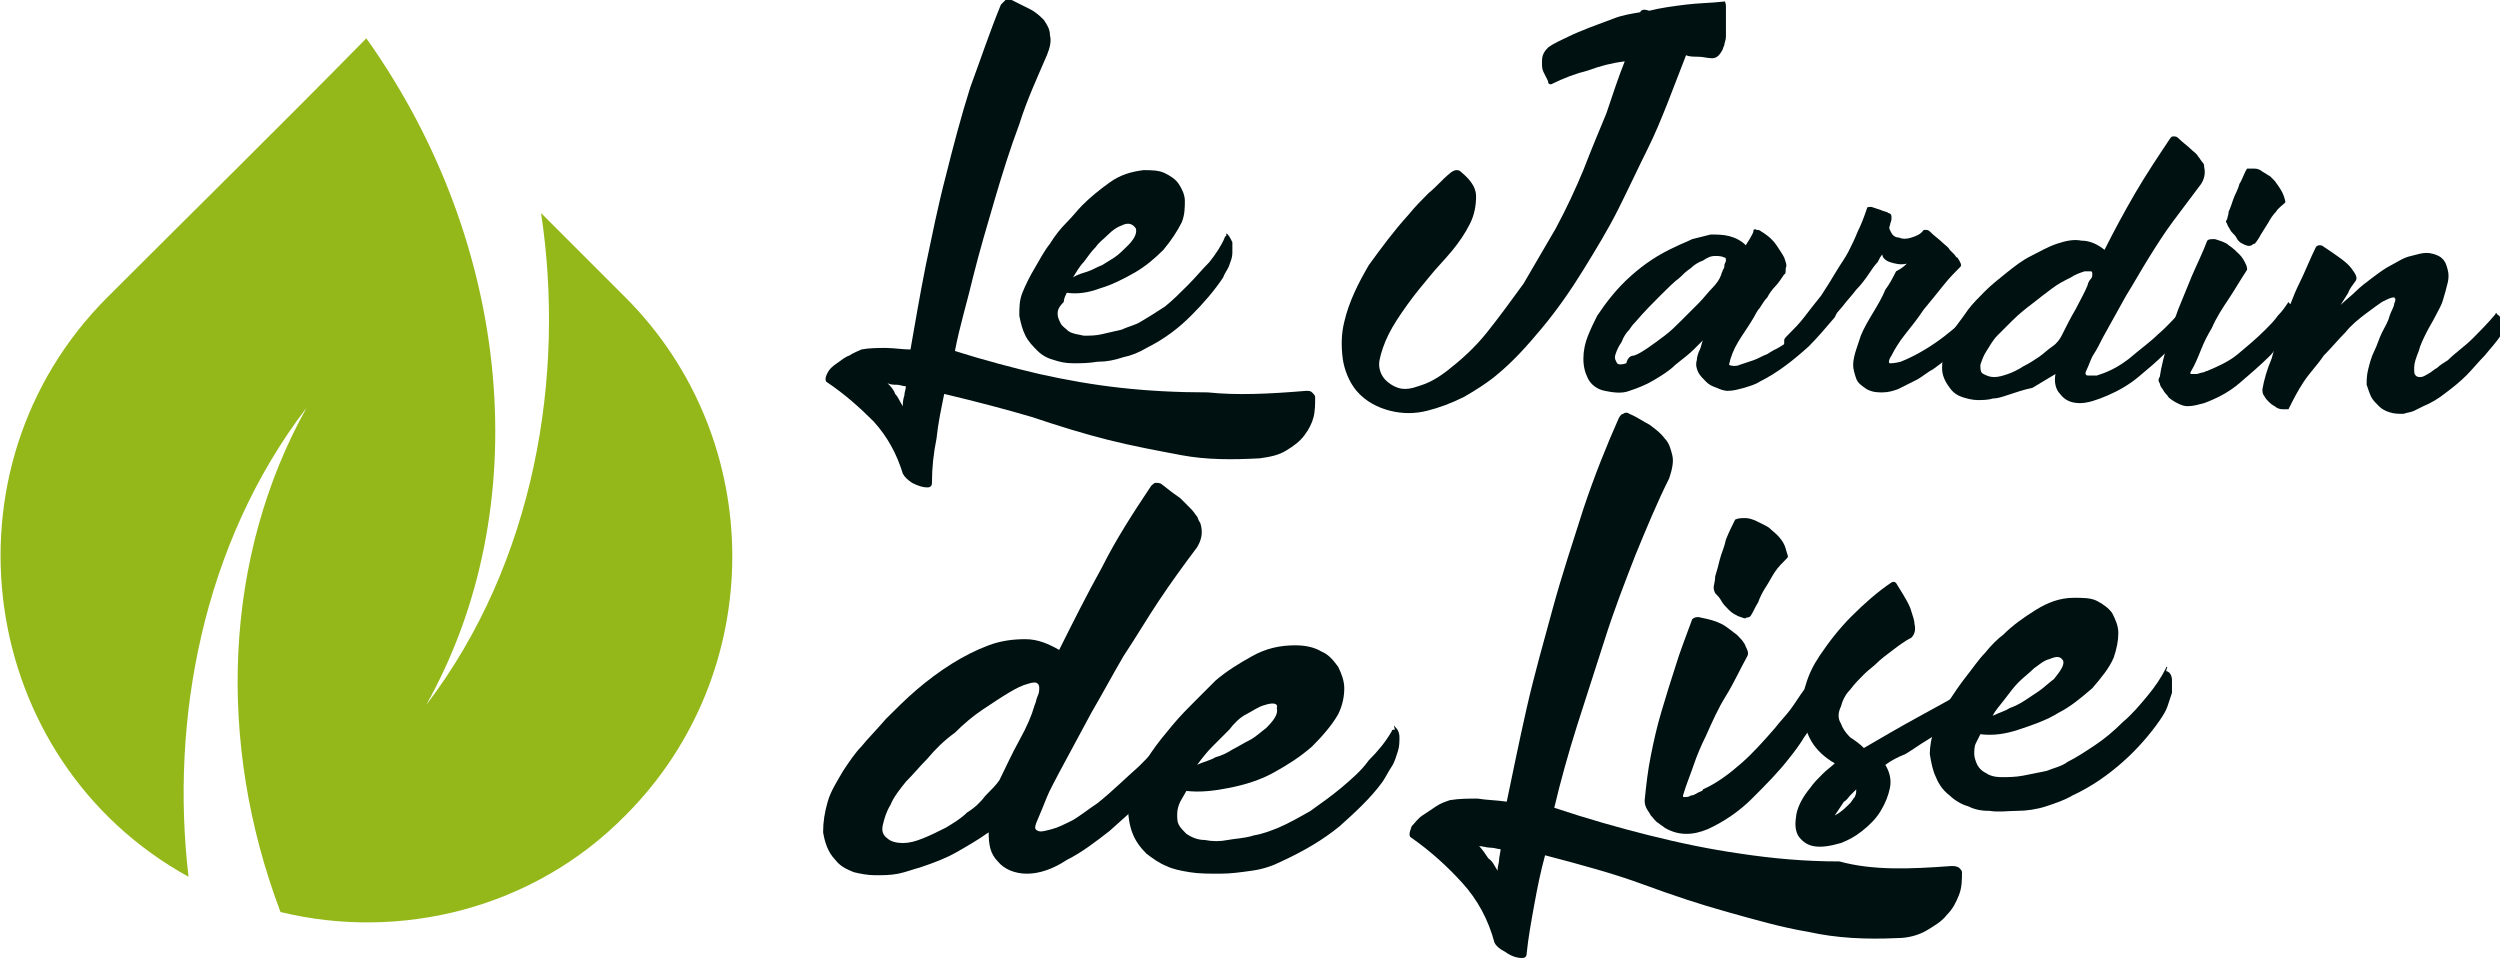
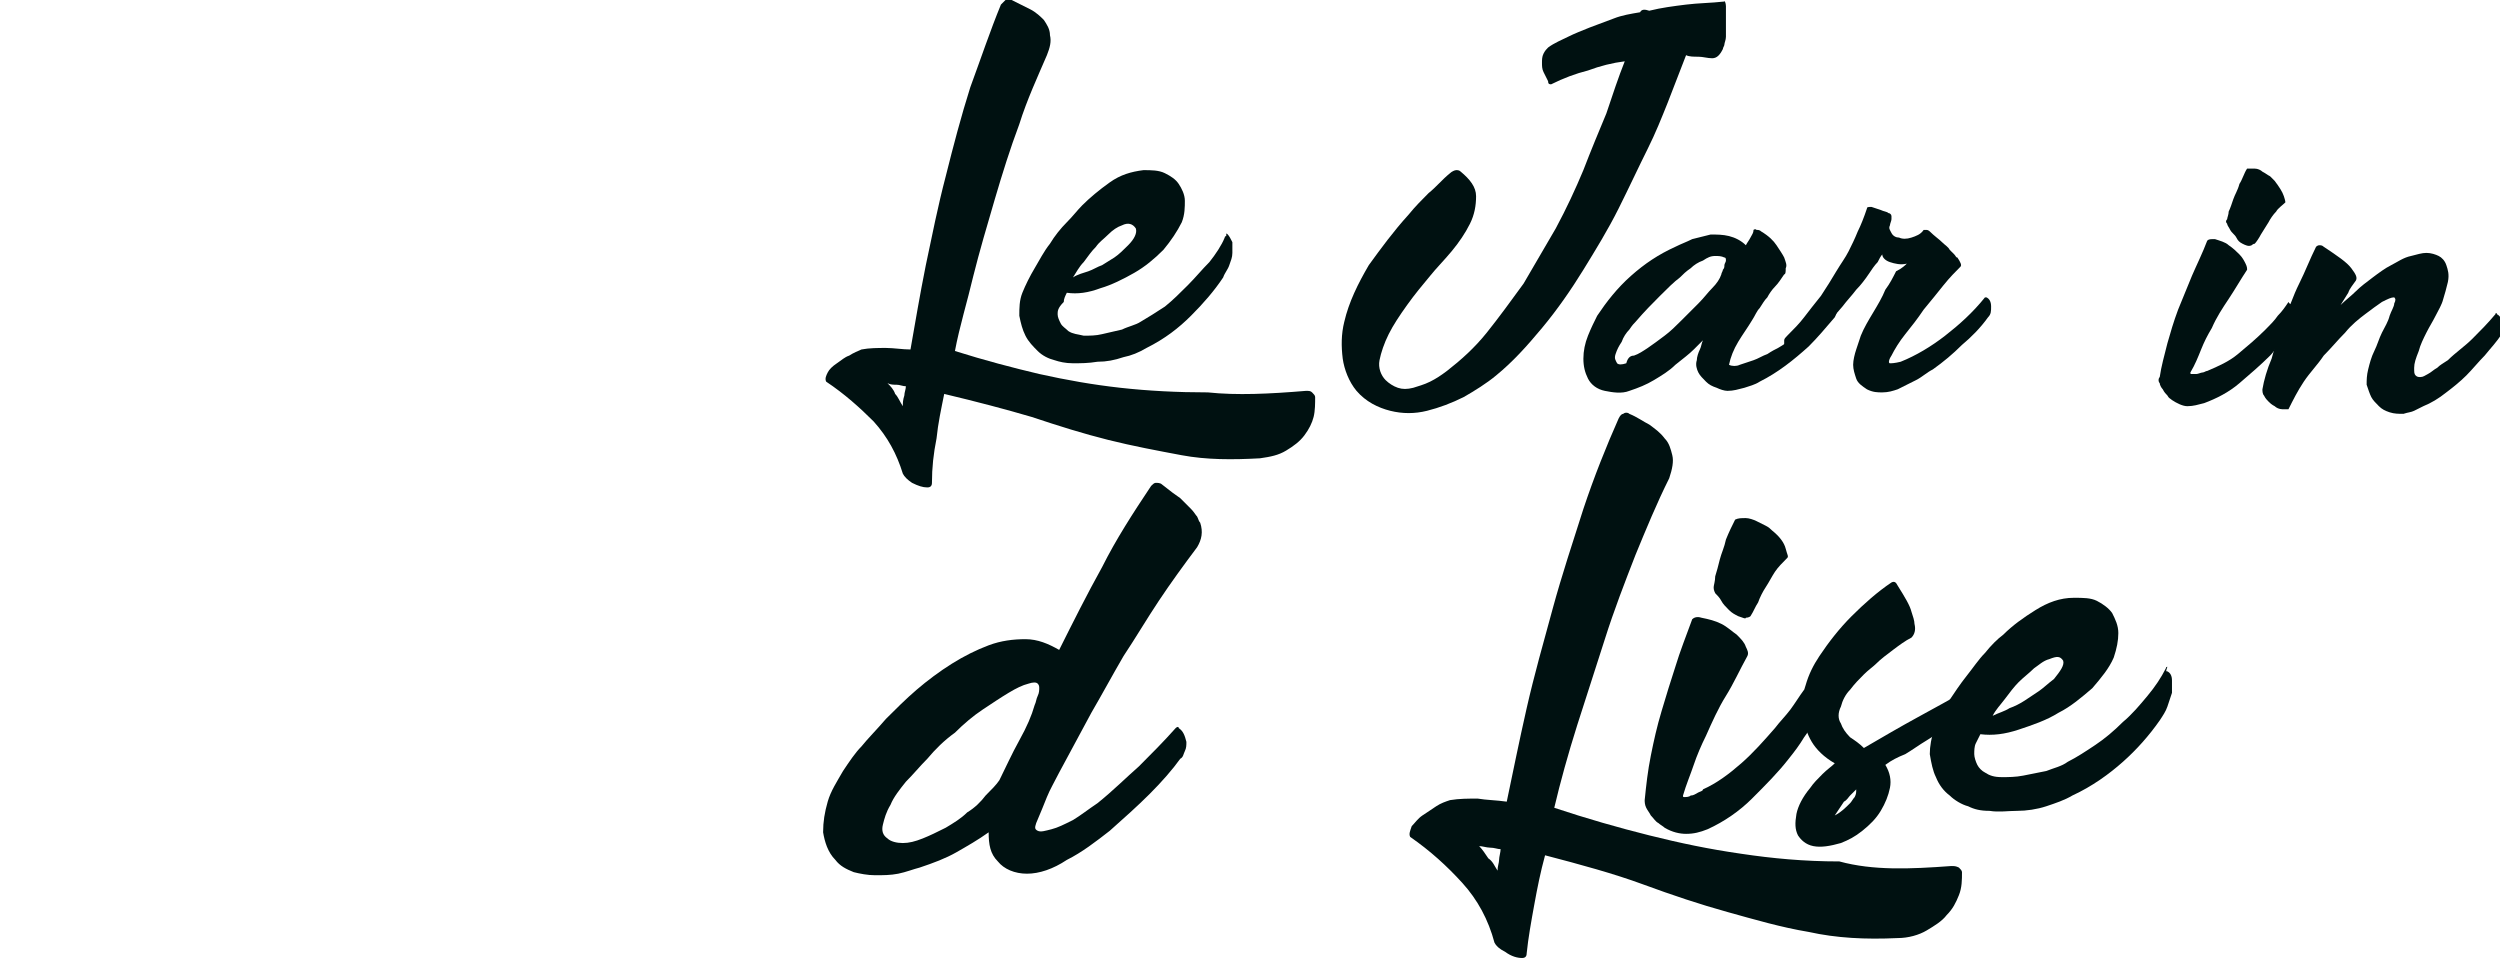
<svg xmlns="http://www.w3.org/2000/svg" version="1.1" id="Layer_1" x="0px" y="0px" width="163.1px" height="62.8px" viewBox="0 0 163.1 62.8" style="enable-background:new 0 0 163.1 62.8;" xml:space="preserve">
  <style type="text/css">
	.st0{fill:#001111;}
	.st1{fill-rule:evenodd;clip-rule:evenodd;fill:#94B81A;}
</style>
  <g>
    <path class="st0" d="M85.2,25.5c0.2,0,0.3,0,0.4,0.1c0.1,0.1,0.2,0.2,0.2,0.3c0,0.4,0,0.9-0.1,1.3c-0.1,0.4-0.3,0.8-0.6,1.2   c-0.3,0.4-0.7,0.7-1.2,1c-0.5,0.3-1,0.4-1.7,0.5c-1.8,0.1-3.5,0.1-5.1-0.2c-1.6-0.3-3.2-0.6-4.8-1c-1.6-0.4-3.2-0.9-5-1.5   c-1.7-0.5-3.6-1-5.7-1.5c-0.2,1-0.4,1.9-0.5,2.9c-0.2,1-0.3,1.9-0.3,2.9c0,0.2-0.1,0.3-0.3,0.3c-0.3,0-0.6-0.1-1-0.3   c-0.3-0.2-0.5-0.4-0.6-0.6c-0.4-1.3-1-2.4-1.9-3.4c-0.9-0.9-1.9-1.8-3.1-2.6c-0.1-0.2,0-0.4,0.1-0.6c0.1-0.2,0.3-0.4,0.6-0.6   c0.3-0.2,0.5-0.4,0.8-0.5c0.3-0.2,0.6-0.3,0.8-0.4c0.5-0.1,1.1-0.1,1.6-0.1s1.1,0.1,1.6,0.1c0.3-1.7,0.6-3.5,1-5.5   c0.4-1.9,0.8-3.9,1.3-5.8c0.5-2,1-3.9,1.6-5.8C64,3.8,64.6,2,65.3,0.3c0.1-0.1,0.2-0.2,0.3-0.3C65.7,0,65.8,0,66,0   c0.4,0.2,0.8,0.4,1.2,0.6c0.4,0.2,0.7,0.5,0.9,0.7c0.2,0.3,0.4,0.6,0.4,1c0.1,0.4,0,0.8-0.2,1.3c-0.6,1.4-1.3,2.9-1.8,4.5   c-0.6,1.6-1.1,3.2-1.6,4.9c-0.5,1.7-1,3.4-1.4,5c-0.4,1.7-0.9,3.3-1.2,4.9c1.9,0.6,3.8,1.1,5.5,1.5c1.8,0.4,3.5,0.7,5.3,0.9   c1.8,0.2,3.7,0.3,5.7,0.3C80.7,25.8,82.8,25.7,85.2,25.5z M58.9,26.5c0-0.2,0-0.4,0.1-0.7c0-0.2,0.1-0.4,0.1-0.6   c-0.2,0-0.4-0.1-0.6-0.1c-0.2,0-0.4,0-0.6-0.1c0.2,0.2,0.4,0.4,0.5,0.7C58.6,25.9,58.7,26.2,58.9,26.5z" />
    <path class="st0" d="M80.1,15.3c0.1,0.1,0.2,0.3,0.3,0.5c0,0.2,0,0.5,0,0.7c0,0.3-0.1,0.5-0.2,0.8c-0.1,0.3-0.3,0.5-0.4,0.8   c-0.6,0.9-1.3,1.7-2.1,2.5c-0.8,0.8-1.7,1.5-2.9,2.1c-0.5,0.3-1,0.5-1.5,0.6c-0.6,0.2-1.1,0.3-1.7,0.3c-0.6,0.1-1.1,0.1-1.6,0.1   c-0.5,0-0.9-0.1-1.2-0.2c-0.4-0.1-0.8-0.3-1.1-0.6c-0.3-0.3-0.6-0.6-0.8-1c-0.2-0.4-0.3-0.8-0.4-1.3c0-0.5,0-1,0.2-1.5   c0.2-0.5,0.5-1.1,0.8-1.6c0.3-0.5,0.6-1.1,1-1.6c0.3-0.5,0.7-1,1.1-1.4c0.4-0.4,0.7-0.8,1-1.1c0.5-0.5,1.1-1,1.8-1.5   c0.7-0.5,1.4-0.7,2.2-0.8c0.5,0,1,0,1.4,0.2c0.4,0.2,0.7,0.4,0.9,0.7c0.2,0.3,0.4,0.7,0.4,1.1s0,0.9-0.2,1.4   c-0.3,0.6-0.7,1.2-1.2,1.8c-0.6,0.6-1.2,1.1-1.9,1.5c-0.7,0.4-1.5,0.8-2.2,1c-0.8,0.3-1.5,0.4-2.2,0.3c-0.1,0.2-0.2,0.4-0.2,0.6   C69,20.1,69,20.3,69,20.5c0,0.2,0.1,0.4,0.2,0.6c0.1,0.2,0.3,0.3,0.5,0.5c0.3,0.2,0.6,0.2,1,0.3c0.4,0,0.8,0,1.2-0.1   c0.4-0.1,0.9-0.2,1.3-0.3c0.4-0.2,0.9-0.3,1.2-0.5c0.5-0.3,1-0.6,1.6-1c0.5-0.4,1-0.9,1.5-1.4c0.5-0.5,0.9-1,1.4-1.5   c0.4-0.5,0.8-1.1,1-1.6c0-0.1,0.1-0.1,0.1-0.1C80,15.2,80,15.2,80.1,15.3z M73.2,14.7c-0.3,0.1-0.6,0.3-0.9,0.6   c-0.3,0.3-0.6,0.5-0.8,0.8c-0.3,0.3-0.5,0.6-0.8,1c-0.3,0.3-0.5,0.7-0.7,1c0.3-0.2,0.7-0.3,1-0.4c0.3-0.1,0.6-0.3,0.9-0.4   c0.3-0.2,0.5-0.3,0.8-0.5c0.3-0.2,0.6-0.5,0.9-0.8c0.4-0.4,0.6-0.8,0.5-1.1C73.9,14.6,73.6,14.5,73.2,14.7z" />
    <path class="st0" d="M112.6,0.4c0,0.5,0,0.9,0,1.2c0,0.3,0,0.6,0,0.8c0,0.2-0.1,0.4-0.1,0.5c0,0.1-0.1,0.2-0.1,0.3   c-0.2,0.4-0.4,0.6-0.7,0.6c-0.3,0-0.6-0.1-0.9-0.1c-0.3,0-0.6,0-0.8-0.1c-0.4,1-0.8,2.1-1.2,3.1c-0.4,1-0.8,2-1.3,3   c-0.6,1.2-1.2,2.5-1.9,3.9c-0.7,1.4-1.5,2.7-2.3,4c-0.8,1.3-1.7,2.6-2.7,3.8c-1,1.2-1.9,2.2-3,3.1c-0.6,0.5-1.4,1-2.1,1.4   c-0.8,0.4-1.6,0.7-2.4,0.9c-0.8,0.2-1.6,0.2-2.4,0c-0.8-0.2-1.6-0.6-2.2-1.3c-0.5-0.6-0.8-1.4-0.9-2.1c-0.1-0.8-0.1-1.6,0.1-2.4   c0.3-1.3,0.9-2.5,1.6-3.7c0.8-1.1,1.6-2.2,2.6-3.3c0.4-0.5,0.9-1,1.3-1.4c0.5-0.4,0.9-0.9,1.4-1.3c0.1-0.1,0.3-0.2,0.4-0.2   c0.1,0,0.2,0,0.3,0.1c0.6,0.5,1,1,1,1.6c0,0.6-0.1,1.2-0.4,1.8c-0.3,0.6-0.7,1.2-1.2,1.8c-0.5,0.6-1,1.1-1.4,1.6   c-0.5,0.6-1,1.2-1.5,1.9c-0.5,0.7-0.9,1.3-1.2,1.9c-0.3,0.6-0.5,1.2-0.6,1.7c-0.1,0.5,0.1,1,0.4,1.3c0.2,0.2,0.5,0.4,0.8,0.5   c0.3,0.1,0.6,0.1,1,0c0.3-0.1,0.7-0.2,1.1-0.4c0.4-0.2,0.7-0.4,1.1-0.7c0.9-0.7,1.8-1.5,2.6-2.5c0.8-1,1.6-2.1,2.4-3.2   c0.7-1.2,1.4-2.4,2.1-3.6c0.7-1.3,1.3-2.6,1.8-3.8c0.5-1.3,1-2.5,1.5-3.7c0.4-1.2,0.8-2.4,1.2-3.4c-0.8,0.1-1.6,0.3-2.4,0.6   c-0.8,0.2-1.6,0.5-2.4,0.9c-0.1,0-0.2,0-0.2-0.2c-0.1-0.2-0.2-0.4-0.3-0.6c-0.1-0.2-0.1-0.4-0.1-0.6c0-0.2,0-0.4,0.1-0.6   c0.1-0.2,0.2-0.3,0.3-0.4c0.4-0.3,0.9-0.5,1.3-0.7c0.4-0.2,0.9-0.4,1.4-0.6c0.5-0.2,1.1-0.4,1.6-0.6c0.5-0.2,1.1-0.3,1.7-0.4   c0.1-0.2,0.3-0.2,0.6-0.1c0.8-0.2,1.6-0.3,2.4-0.4c0.8-0.1,1.6-0.1,2.5-0.2C112.5,0,112.6,0.2,112.6,0.4z" />
    <path class="st0" d="M119.7,19.4c0.2,0.1,0.3,0.3,0.2,0.6c0,0.3-0.1,0.5-0.2,0.7c-0.6,0.7-1.1,1.3-1.7,1.9c-1,0.9-2,1.7-3.2,2.3   c-0.3,0.2-0.7,0.3-1,0.4c-0.4,0.1-0.7,0.2-1.1,0.2c-0.2,0-0.5-0.1-0.7-0.2c-0.3-0.1-0.5-0.2-0.7-0.4c-0.2-0.2-0.4-0.4-0.5-0.6   c-0.1-0.2-0.2-0.5-0.1-0.8c0-0.2,0.1-0.5,0.2-0.7c0.1-0.2,0.1-0.4,0.2-0.6c-0.1,0.1-0.2,0.2-0.3,0.3c-0.1,0.1-0.2,0.2-0.3,0.3   c-0.3,0.3-0.7,0.6-1.2,1c-0.4,0.4-0.9,0.7-1.4,1c-0.5,0.3-1,0.5-1.6,0.7c-0.5,0.2-1.1,0.1-1.6,0c-0.5-0.1-0.9-0.4-1.1-0.8   c-0.2-0.4-0.3-0.8-0.3-1.3c0-0.5,0.1-1,0.3-1.5s0.4-0.9,0.6-1.3c0.6-0.9,1.3-1.8,2.2-2.6c0.9-0.8,1.8-1.4,2.9-1.9   c0.4-0.2,0.7-0.3,1.1-0.5c0.4-0.1,0.8-0.2,1.2-0.3c0.4,0,0.8,0,1.2,0.1c0.4,0.1,0.8,0.3,1.1,0.6c0.1-0.2,0.2-0.3,0.3-0.5   c0.1-0.2,0.2-0.3,0.2-0.5c0,0,0.1-0.1,0.2,0c0.1,0,0.2,0,0.3,0.1c0.5,0.3,0.8,0.6,1,0.9c0.2,0.3,0.4,0.6,0.5,0.8   c0.1,0.3,0.2,0.5,0.1,0.7c0,0.2,0,0.4-0.1,0.4c-0.2,0.3-0.4,0.6-0.6,0.8c-0.2,0.2-0.4,0.5-0.5,0.7c-0.2,0.2-0.3,0.4-0.5,0.7   c-0.2,0.2-0.3,0.5-0.5,0.8c-0.3,0.5-0.6,0.9-0.9,1.4c-0.3,0.5-0.5,1-0.6,1.5c0.2,0.1,0.5,0.1,0.7,0c0.3-0.1,0.6-0.2,0.9-0.3   c0.3-0.1,0.6-0.3,0.9-0.4c0.3-0.2,0.5-0.3,0.7-0.4c0.7-0.4,1.3-0.9,1.9-1.4c0.6-0.5,1.2-1.1,1.7-1.7   C119.5,19.3,119.6,19.3,119.7,19.4z M106.6,23.2c0.3-0.1,0.6-0.3,0.9-0.5c0.3-0.2,0.7-0.5,1.1-0.8c0.4-0.3,0.7-0.6,1.1-1   c0.4-0.4,0.7-0.7,1.1-1.1s0.6-0.7,0.9-1c0.3-0.3,0.5-0.6,0.6-0.9c0-0.1,0.1-0.2,0.1-0.3c0.1-0.1,0.1-0.2,0.1-0.3   c0-0.1,0.1-0.2,0.1-0.3c0-0.1,0-0.2-0.1-0.2c-0.2-0.1-0.4-0.1-0.6-0.1c-0.3,0-0.5,0.1-0.8,0.3c-0.3,0.1-0.6,0.3-0.8,0.5   c-0.3,0.2-0.5,0.4-0.7,0.6c-0.4,0.3-0.8,0.7-1.3,1.2c-0.5,0.5-1,1-1.6,1.7c-0.1,0.1-0.2,0.2-0.4,0.5c-0.2,0.2-0.4,0.5-0.5,0.8   c-0.2,0.3-0.3,0.5-0.4,0.8c-0.1,0.3,0,0.4,0.1,0.6c0.1,0.1,0.3,0.1,0.6,0C106.2,23.3,106.4,23.2,106.6,23.2z" />
    <path class="st0" d="M124.4,17.2c-0.4,0.1-0.8,0-1.1-0.1c-0.3-0.1-0.5-0.3-0.5-0.5c-0.1,0.1-0.2,0.3-0.3,0.5   c-0.2,0.2-0.4,0.5-0.6,0.8c-0.2,0.3-0.5,0.7-0.8,1c-0.3,0.4-0.6,0.7-0.9,1.1c-0.5,0.6-1,1.1-1.5,1.7c-0.6,0.6-1.1,1.1-1.7,1.5   c0,0.1-0.1,0-0.3-0.1c-0.1,0-0.1-0.1-0.2-0.2c0-0.1-0.1-0.2-0.1-0.3c0-0.1,0-0.2,0-0.4c0-0.1,0.1-0.2,0.2-0.3   c0.4-0.4,0.8-0.8,1.1-1.2c0.3-0.4,0.7-0.9,1.1-1.4c0.4-0.6,0.7-1.1,1-1.6c0.3-0.5,0.6-0.9,0.8-1.3c0.2-0.4,0.4-0.8,0.6-1.3   c0.2-0.4,0.4-0.9,0.6-1.5c0-0.1,0.1-0.1,0.3-0.1l0.6,0.2c0.2,0.1,0.4,0.1,0.5,0.2c0.1,0,0.2,0.1,0.2,0.2c0,0.1,0,0.1,0,0.2   c0,0.1-0.1,0.3-0.1,0.4c-0.1,0.2,0,0.3,0.1,0.5c0.1,0.2,0.3,0.3,0.5,0.3c0.2,0.1,0.5,0.1,0.8,0c0.3-0.1,0.6-0.2,0.8-0.5   c0,0,0.1,0,0.2,0c0.1,0,0.2,0.1,0.2,0.1c0.3,0.3,0.6,0.5,0.8,0.7c0.2,0.2,0.4,0.3,0.5,0.5c0.1,0.1,0.2,0.2,0.3,0.3   c0.1,0.1,0.1,0.2,0.2,0.2c0.2,0.3,0.3,0.5,0.2,0.6c-0.3,0.3-0.7,0.7-1.1,1.2c-0.4,0.5-0.8,1-1.3,1.6c-0.4,0.6-0.8,1.1-1.2,1.6   c-0.4,0.5-0.7,1-0.9,1.4c-0.2,0.3-0.2,0.5-0.1,0.5c0.1,0,0.3,0,0.7-0.1c1-0.4,2-1,2.9-1.7c0.9-0.7,1.8-1.5,2.6-2.5c0,0,0.1,0,0.1,0   c0.2,0.1,0.3,0.3,0.3,0.6c0,0.3,0,0.5-0.2,0.7c-0.5,0.7-1.1,1.3-1.7,1.8c-0.6,0.6-1.2,1.1-1.9,1.6c-0.4,0.2-0.7,0.5-1.1,0.7   c-0.4,0.2-0.8,0.4-1.2,0.6c-0.3,0.1-0.6,0.2-1,0.2c-0.3,0-0.6,0-1-0.2c-0.3-0.2-0.6-0.4-0.7-0.7c-0.1-0.3-0.2-0.6-0.2-0.9   c0-0.3,0.1-0.7,0.2-1c0.1-0.3,0.2-0.6,0.3-0.9c0.2-0.5,0.5-1,0.8-1.5c0.3-0.5,0.6-1,0.8-1.5c0.3-0.4,0.5-0.8,0.7-1.2   C124.1,17.5,124.3,17.3,124.4,17.2z" />
-     <path class="st0" d="M130.9,25.8c-0.3,0.1-0.6,0.2-0.9,0.2c-0.3,0.1-0.7,0.1-1,0.1c-0.3,0-0.7-0.1-1-0.2c-0.3-0.1-0.6-0.3-0.8-0.6   c-0.3-0.4-0.5-0.8-0.5-1.3c0-0.5,0.1-0.9,0.2-1.4c0.2-0.5,0.4-0.9,0.7-1.3c0.3-0.4,0.6-0.8,0.8-1.1c0.3-0.4,0.7-0.8,1.1-1.2   s0.9-0.8,1.4-1.2c0.5-0.4,1-0.8,1.6-1.1c0.6-0.3,1.1-0.6,1.7-0.8c0.6-0.2,1.1-0.3,1.6-0.2c0.5,0,1,0.2,1.5,0.6   c0.6-1.2,1.3-2.5,2-3.7c0.7-1.2,1.5-2.4,2.3-3.6c0.1-0.1,0.1-0.1,0.2-0.1c0.1,0,0.2,0,0.3,0.1c0.3,0.3,0.6,0.5,0.8,0.7   c0.2,0.2,0.4,0.3,0.5,0.5c0.1,0.1,0.2,0.3,0.3,0.4c0.1,0.1,0.1,0.2,0.1,0.3c0.1,0.4,0,0.8-0.2,1.1c-0.6,0.8-1.2,1.6-1.8,2.4   c-0.6,0.8-1.1,1.6-1.6,2.4c-0.5,0.8-1,1.7-1.5,2.5c-0.5,0.9-1,1.8-1.5,2.7c-0.2,0.4-0.4,0.8-0.6,1.1c-0.2,0.3-0.3,0.7-0.5,1.1   c-0.1,0.2,0,0.3,0.1,0.3c0.1,0,0.3,0,0.6,0c0.3-0.1,0.6-0.2,1-0.4c0.4-0.2,0.7-0.4,1.1-0.7c0.7-0.6,1.4-1.1,1.9-1.6   c0.6-0.5,1.1-1.1,1.7-1.7c0.1-0.1,0.1-0.1,0.2,0c0.2,0.2,0.3,0.4,0.3,0.6c0,0.1,0,0.3-0.1,0.4c0,0.1-0.1,0.3-0.2,0.4   c-0.4,0.5-0.8,1-1.4,1.5c-0.6,0.6-1.2,1.1-1.8,1.6c-0.6,0.5-1.3,0.9-2,1.2c-0.7,0.3-1.3,0.5-1.8,0.5c-0.6,0-1-0.2-1.3-0.6   c-0.3-0.3-0.4-0.8-0.3-1.3c-0.5,0.3-1,0.6-1.5,0.9C132.1,25.4,131.5,25.6,130.9,25.8z M131.3,20.9c-0.3,0.3-0.7,0.7-1,1   c-0.3,0.3-0.5,0.7-0.7,1c-0.2,0.3-0.3,0.6-0.4,0.9c0,0.3,0,0.5,0.2,0.6c0.2,0.1,0.4,0.2,0.7,0.2c0.3,0,0.6-0.1,0.9-0.2   c0.3-0.1,0.7-0.3,1-0.5c0.4-0.2,0.7-0.4,1-0.6c0.3-0.2,0.6-0.5,0.9-0.7c0.3-0.2,0.5-0.5,0.6-0.7c0.3-0.6,0.6-1.2,0.9-1.7   c0.3-0.6,0.6-1.1,0.8-1.6c0-0.1,0.1-0.3,0.2-0.4c0.1-0.1,0.1-0.2,0.1-0.3c0-0.1,0-0.2-0.1-0.2c-0.1,0-0.2,0-0.4,0   c-0.3,0.1-0.6,0.2-0.9,0.4c-0.4,0.2-0.8,0.4-1.2,0.7c-0.4,0.3-0.8,0.6-1.3,1C132.2,20.1,131.7,20.5,131.3,20.9z" />
    <path class="st0" d="M149.5,19.9c0.2,0.1,0.4,0.4,0.4,0.6c0,0.3,0,0.5-0.2,0.7c-0.2,0.4-0.5,0.7-0.8,1c-0.3,0.3-0.5,0.7-0.8,1   c-0.6,0.6-1.3,1.2-2,1.8c-0.7,0.6-1.5,1-2.3,1.3c-0.4,0.1-0.7,0.2-1.1,0.2c-0.3,0-0.7-0.2-1-0.4c-0.1-0.1-0.2-0.1-0.3-0.3   c-0.1-0.1-0.2-0.2-0.3-0.4c-0.1-0.1-0.2-0.3-0.2-0.4c-0.1-0.1-0.1-0.3,0-0.4c0.1-0.7,0.3-1.4,0.5-2.2c0.2-0.7,0.4-1.4,0.7-2.2   c0.3-0.7,0.6-1.5,0.9-2.2c0.3-0.7,0.7-1.5,1-2.3c0.1-0.1,0.2-0.1,0.5-0.1c0.3,0.1,0.7,0.2,0.9,0.4c0.3,0.2,0.5,0.4,0.7,0.6   c0.2,0.2,0.3,0.4,0.4,0.6c0.1,0.2,0.1,0.3,0.1,0.4c-0.4,0.6-0.8,1.3-1.2,1.9c-0.4,0.6-0.8,1.2-1.1,1.9c-0.3,0.5-0.5,0.9-0.7,1.4   c-0.2,0.5-0.4,1-0.7,1.5c0,0.1,0,0.1,0.1,0.1c0.1,0,0.2,0,0.3,0c0.1,0,0.3-0.1,0.4-0.1c0.1,0,0.2-0.1,0.3-0.1   c0.7-0.3,1.4-0.6,2-1.1s1.2-1,1.8-1.6c0.3-0.3,0.6-0.6,0.8-0.9c0.3-0.3,0.5-0.6,0.7-0.9C149.4,19.9,149.5,19.8,149.5,19.9z    M146.3,15.9c-0.2-0.1-0.3-0.2-0.4-0.4c-0.1-0.2-0.3-0.3-0.4-0.5c-0.1-0.2-0.2-0.3-0.2-0.4c-0.1-0.1-0.1-0.2,0-0.3   c0-0.1,0.1-0.3,0.1-0.5c0.1-0.2,0.2-0.5,0.3-0.8c0.1-0.3,0.3-0.6,0.4-1c0.2-0.3,0.3-0.7,0.5-1c0.2,0,0.3,0,0.5,0   c0.2,0,0.4,0.1,0.5,0.2c0.2,0.1,0.3,0.2,0.5,0.3c0.1,0.1,0.2,0.2,0.3,0.3c0.3,0.4,0.5,0.7,0.6,1c0.1,0.3,0.1,0.4,0.1,0.4   c-0.2,0.2-0.5,0.4-0.6,0.6c-0.2,0.2-0.4,0.5-0.5,0.7c-0.2,0.3-0.3,0.5-0.5,0.8c-0.1,0.2-0.3,0.5-0.4,0.6c0,0-0.1,0-0.2,0.1   C146.7,16.1,146.5,16,146.3,15.9z" />
    <path class="st0" d="M148.9,26.7c-0.2,0-0.4-0.1-0.5-0.2c-0.2-0.1-0.3-0.2-0.4-0.3c-0.1-0.1-0.2-0.2-0.3-0.4   c-0.1-0.1-0.1-0.3-0.1-0.4c0.1-0.6,0.3-1.3,0.6-2c0.2-0.8,0.5-1.6,0.8-2.4c0.3-0.8,0.6-1.7,1-2.5c0.4-0.8,0.7-1.6,1.1-2.4   c0,0,0.1-0.1,0.2-0.1c0.1,0,0.2,0,0.3,0.1c0.9,0.6,1.5,1,1.8,1.4c0.3,0.4,0.4,0.6,0.3,0.8c-0.2,0.3-0.4,0.5-0.5,0.8   c-0.2,0.3-0.3,0.5-0.5,0.8c0.3-0.3,0.7-0.6,1-0.9c0.3-0.3,0.7-0.6,1.1-0.9c0.4-0.3,0.8-0.6,1.2-0.8c0.4-0.2,0.8-0.5,1.3-0.6   c0.4-0.1,0.7-0.2,1-0.2c0.3,0,0.6,0.1,0.8,0.2c0.2,0.1,0.4,0.3,0.5,0.6c0.1,0.3,0.2,0.6,0.1,1.1c-0.1,0.4-0.2,0.8-0.3,1.1   c-0.1,0.4-0.3,0.7-0.5,1.1c-0.2,0.4-0.4,0.7-0.6,1.1c-0.2,0.4-0.4,0.8-0.5,1.2c-0.2,0.5-0.3,0.8-0.3,1.1c0,0.3,0,0.4,0.1,0.5   c0.1,0.1,0.2,0.1,0.3,0.1c0.2,0,0.3-0.1,0.5-0.2c0.2-0.1,0.4-0.3,0.6-0.4c0.2-0.2,0.4-0.3,0.7-0.5c0.5-0.5,1.1-0.9,1.6-1.4   c0.5-0.5,1-1,1.5-1.6c0-0.1,0.1-0.1,0.1,0c0.2,0.1,0.3,0.3,0.4,0.6c0.1,0.3,0,0.5-0.1,0.7c-0.3,0.5-0.7,0.9-1.1,1.4   c-0.4,0.4-0.8,0.9-1.2,1.3c-0.4,0.4-0.9,0.8-1.3,1.1c-0.5,0.4-1,0.7-1.5,0.9c-0.2,0.1-0.4,0.2-0.6,0.3c-0.2,0.1-0.4,0.1-0.7,0.2   c-0.3,0-0.6,0-0.9-0.1c-0.3-0.1-0.5-0.2-0.7-0.4c-0.2-0.2-0.4-0.4-0.5-0.6c-0.1-0.2-0.2-0.5-0.3-0.8c0-0.3,0-0.6,0.1-1   c0.1-0.4,0.2-0.8,0.4-1.2c0.2-0.4,0.3-0.8,0.5-1.2c0.2-0.4,0.4-0.7,0.5-1.1c0.1-0.3,0.3-0.6,0.3-0.8c0.1-0.2,0.1-0.3,0-0.4   c-0.2,0-0.4,0.1-0.8,0.3c-0.3,0.2-0.7,0.5-1.1,0.8c-0.4,0.3-0.9,0.7-1.3,1.2c-0.5,0.5-0.9,1-1.4,1.5c-0.4,0.6-0.9,1.1-1.3,1.7   c-0.4,0.6-0.7,1.2-1,1.8C149.1,26.7,149.1,26.7,148.9,26.7z" />
    <path class="st0" d="M60,56.6c-0.4,0.1-0.9,0.3-1.4,0.4c-0.5,0.1-1,0.1-1.5,0.1c-0.5,0-1-0.1-1.4-0.2c-0.5-0.2-0.9-0.4-1.2-0.8   c-0.5-0.5-0.7-1.2-0.8-1.8c0-0.7,0.1-1.3,0.3-2c0.2-0.7,0.6-1.3,1-2c0.4-0.6,0.8-1.2,1.2-1.6c0.4-0.5,1-1.1,1.6-1.8   c0.6-0.6,1.3-1.3,2-1.9c0.7-0.6,1.5-1.2,2.3-1.7c0.8-0.5,1.6-0.9,2.4-1.2c0.8-0.3,1.6-0.4,2.4-0.4c0.8,0,1.5,0.3,2.2,0.7   c0.9-1.8,1.8-3.6,2.8-5.4c0.9-1.8,2-3.5,3.2-5.3c0.1-0.1,0.2-0.2,0.3-0.2c0.1,0,0.3,0,0.4,0.1c0.5,0.4,0.9,0.7,1.2,0.9   c0.3,0.3,0.5,0.5,0.7,0.7c0.2,0.2,0.3,0.4,0.4,0.5c0.1,0.2,0.1,0.3,0.2,0.4c0.2,0.6,0.1,1.1-0.2,1.6c-0.9,1.2-1.7,2.3-2.5,3.5   c-0.8,1.2-1.5,2.4-2.3,3.6c-0.7,1.2-1.4,2.5-2.1,3.7c-0.7,1.3-1.4,2.6-2.1,3.9c-0.3,0.6-0.6,1.1-0.8,1.6c-0.2,0.5-0.4,1-0.7,1.7   c-0.1,0.3-0.1,0.4,0.1,0.5c0.2,0.1,0.5,0,0.9-0.1c0.4-0.1,0.8-0.3,1.4-0.6c0.5-0.3,1-0.7,1.6-1.1c1-0.8,1.9-1.7,2.7-2.4   c0.8-0.8,1.6-1.6,2.4-2.5c0.1-0.1,0.2-0.1,0.2,0c0.3,0.2,0.4,0.5,0.5,0.9c0,0.2,0,0.4-0.1,0.6c-0.1,0.2-0.1,0.4-0.3,0.5   c-0.5,0.7-1.2,1.5-2,2.3c-0.8,0.8-1.7,1.6-2.6,2.4c-0.9,0.7-1.8,1.4-2.8,1.9C68.7,56.7,67.8,57,67,57c-0.8,0-1.5-0.3-1.9-0.8   c-0.5-0.5-0.6-1.1-0.6-1.9c-0.7,0.5-1.4,0.9-2.1,1.3C61.7,56,60.9,56.3,60,56.6z M60.5,49.5c-0.5,0.5-0.9,1-1.4,1.5   c-0.4,0.5-0.8,1-1,1.5c-0.3,0.5-0.4,0.9-0.5,1.3c-0.1,0.4,0,0.7,0.3,0.9c0.2,0.2,0.6,0.3,1,0.3c0.4,0,0.8-0.1,1.3-0.3   s0.9-0.4,1.5-0.7c0.5-0.3,1-0.6,1.4-1c0.5-0.3,0.9-0.7,1.2-1.1c0.4-0.4,0.7-0.7,0.9-1c0.4-0.8,0.8-1.7,1.3-2.6   c0.5-0.9,0.8-1.6,1-2.3c0.1-0.2,0.1-0.4,0.2-0.6c0.1-0.2,0.1-0.4,0.1-0.5c0-0.1,0-0.2-0.1-0.3c-0.1-0.1-0.3-0.1-0.6,0   c-0.4,0.1-0.8,0.3-1.3,0.6c-0.5,0.3-1.1,0.7-1.7,1.1c-0.6,0.4-1.2,0.9-1.8,1.5C61.6,48.3,61,48.9,60.5,49.5z" />
-     <path class="st0" d="M91,47.4c0.2,0.2,0.3,0.4,0.3,0.7c0,0.3,0,0.6-0.1,0.9c-0.1,0.3-0.2,0.7-0.4,1c-0.2,0.3-0.4,0.7-0.6,1   c-0.8,1.1-1.8,2-2.8,2.9c-1.1,0.9-2.3,1.6-3.8,2.3c-0.6,0.3-1.2,0.5-1.9,0.6c-0.7,0.1-1.4,0.2-2.1,0.2c-0.7,0-1.4,0-2-0.1   c-0.6-0.1-1.1-0.2-1.5-0.4c-0.5-0.2-0.9-0.5-1.3-0.8c-0.4-0.4-0.7-0.8-0.9-1.3c-0.2-0.5-0.3-1.1-0.3-1.6c0-0.6,0.1-1.2,0.4-1.8   c0.3-0.6,0.7-1.3,1.1-1.9c0.4-0.6,0.9-1.2,1.4-1.8c0.5-0.6,1-1.1,1.5-1.6c0.5-0.5,0.9-0.9,1.3-1.3c0.7-0.6,1.5-1.1,2.4-1.6   c0.9-0.5,1.8-0.7,2.8-0.7c0.6,0,1.2,0.1,1.7,0.4c0.5,0.2,0.8,0.6,1.1,1c0.2,0.4,0.4,0.9,0.4,1.4c0,0.5-0.1,1.1-0.4,1.7   c-0.4,0.7-1,1.4-1.7,2.1c-0.8,0.7-1.6,1.2-2.5,1.7c-0.9,0.5-1.9,0.8-2.9,1c-1,0.2-1.9,0.3-2.8,0.2c-0.1,0.2-0.3,0.5-0.4,0.7   c-0.1,0.2-0.2,0.5-0.2,0.8c0,0.3,0,0.5,0.1,0.7c0.1,0.2,0.3,0.4,0.5,0.6c0.3,0.2,0.7,0.4,1.2,0.4c0.5,0.1,1,0.1,1.5,0   c0.5-0.1,1.1-0.1,1.7-0.3c0.6-0.1,1.1-0.3,1.6-0.5c0.7-0.3,1.4-0.7,2.1-1.1c0.7-0.5,1.4-1,2-1.5c0.7-0.6,1.3-1.1,1.8-1.8   c0.6-0.6,1.1-1.2,1.5-1.9c0-0.1,0.1-0.1,0.2-0.1C90.9,47.3,91,47.3,91,47.4z M82.5,46c-0.4,0.1-0.8,0.4-1.2,0.6s-0.8,0.6-1.1,1   c-0.4,0.4-0.7,0.7-1.1,1.1c-0.4,0.4-0.7,0.8-1,1.2c0.4-0.2,0.9-0.3,1.2-0.5c0.4-0.1,0.8-0.3,1.1-0.5c0.4-0.2,0.7-0.4,1.1-0.6   c0.4-0.2,0.7-0.5,1.1-0.8c0.5-0.5,0.8-0.9,0.7-1.3C83.4,45.9,83.1,45.8,82.5,46z" />
    <path class="st0" d="M127.3,56.5c0.2,0,0.3,0,0.5,0.1c0.1,0.1,0.2,0.2,0.2,0.3c0,0.5,0,1-0.2,1.5c-0.2,0.5-0.4,0.9-0.8,1.3   c-0.3,0.4-0.8,0.7-1.3,1c-0.5,0.3-1.2,0.5-1.9,0.5c-2.1,0.1-4,0-5.8-0.4c-1.8-0.3-3.5-0.8-5.3-1.3c-1.8-0.5-3.6-1.1-5.5-1.8   c-1.9-0.7-4.1-1.3-6.4-1.9c-0.3,1.1-0.5,2.1-0.7,3.2c-0.2,1.1-0.4,2.2-0.5,3.2c0,0.2-0.1,0.3-0.3,0.3c-0.3,0-0.7-0.1-1.1-0.4   c-0.4-0.2-0.6-0.4-0.7-0.6c-0.4-1.5-1.1-2.8-2.1-3.9c-1-1.1-2.1-2.1-3.4-3c-0.1-0.2,0-0.4,0.1-0.7c0.2-0.2,0.4-0.5,0.7-0.7   c0.3-0.2,0.6-0.4,0.9-0.6c0.3-0.2,0.6-0.3,0.9-0.4c0.6-0.1,1.2-0.1,1.8-0.1c0.6,0.1,1.2,0.1,1.9,0.2c0.4-1.9,0.8-3.9,1.3-6.1   c0.5-2.2,1.1-4.3,1.7-6.5c0.6-2.2,1.3-4.3,2-6.5c0.7-2.1,1.5-4.1,2.3-5.9c0.1-0.2,0.2-0.3,0.3-0.3c0.1-0.1,0.3-0.1,0.4,0   c0.5,0.2,0.9,0.5,1.3,0.7c0.4,0.3,0.7,0.5,1,0.9c0.3,0.3,0.4,0.7,0.5,1.1c0.1,0.4,0,0.9-0.2,1.5c-0.8,1.6-1.5,3.3-2.2,5   c-0.7,1.8-1.4,3.6-2,5.5c-0.6,1.9-1.2,3.7-1.8,5.6c-0.6,1.9-1.1,3.7-1.5,5.4c2.1,0.7,4.2,1.3,6.2,1.8c2,0.5,3.9,0.9,6,1.2   c2,0.3,4.1,0.5,6.4,0.5C122.2,56.8,124.6,56.7,127.3,56.5z M97.7,56.8c0-0.3,0.1-0.5,0.1-0.7c0-0.2,0.1-0.5,0.1-0.7   c-0.2,0-0.4-0.1-0.7-0.1c-0.2,0-0.5-0.1-0.7-0.1c0.2,0.2,0.4,0.5,0.6,0.8C97.4,56.2,97.5,56.5,97.7,56.8z" />
    <path class="st0" d="M118.1,45c0.3,0.2,0.5,0.4,0.6,0.8c0,0.3,0,0.7-0.1,0.9c-0.3,0.5-0.6,1-0.9,1.4c-0.3,0.5-0.6,0.9-1,1.4   c-0.7,0.9-1.5,1.7-2.4,2.6c-0.8,0.8-1.8,1.5-2.9,2c-0.5,0.2-0.9,0.3-1.4,0.3c-0.4,0-0.9-0.1-1.4-0.4c-0.1-0.1-0.3-0.2-0.4-0.3   c-0.2-0.1-0.3-0.3-0.5-0.5c-0.1-0.2-0.2-0.3-0.3-0.5c-0.1-0.2-0.1-0.4-0.1-0.5c0.1-1,0.2-1.9,0.4-2.9c0.2-1,0.4-1.9,0.7-2.9   c0.3-1,0.6-2,0.9-2.9c0.3-1,0.7-2,1.1-3.1c0.1-0.1,0.3-0.2,0.6-0.1c0.5,0.1,0.9,0.2,1.3,0.4c0.4,0.2,0.7,0.5,1,0.7   c0.3,0.3,0.5,0.5,0.6,0.8c0.1,0.2,0.2,0.4,0.1,0.6c-0.5,0.9-0.9,1.8-1.4,2.6s-0.9,1.7-1.3,2.6c-0.3,0.6-0.6,1.3-0.8,1.9   c-0.2,0.6-0.5,1.3-0.7,2c0,0.1,0,0.1,0.1,0.1c0.1,0,0.3,0,0.4-0.1c0.2,0,0.3-0.1,0.5-0.2c0.2-0.1,0.3-0.1,0.3-0.2   c0.9-0.4,1.7-1,2.5-1.7c0.8-0.7,1.5-1.5,2.2-2.3c0.3-0.4,0.7-0.8,1-1.2c0.3-0.4,0.6-0.9,0.9-1.3C117.9,45,118,45,118.1,45z    M113.4,40.2c-0.2-0.1-0.4-0.2-0.6-0.4c-0.2-0.2-0.4-0.4-0.5-0.6c-0.1-0.2-0.3-0.4-0.4-0.5c-0.1-0.2-0.1-0.3-0.1-0.4   c0-0.1,0.1-0.4,0.1-0.7c0.1-0.3,0.2-0.7,0.3-1.1c0.1-0.4,0.3-0.8,0.4-1.3c0.2-0.5,0.4-0.9,0.6-1.3c0.2-0.1,0.4-0.1,0.7-0.1   c0.2,0,0.5,0.1,0.7,0.2c0.2,0.1,0.4,0.2,0.6,0.3s0.3,0.2,0.4,0.3c0.5,0.4,0.8,0.8,0.9,1.2c0.1,0.4,0.2,0.5,0.1,0.6   c-0.3,0.3-0.6,0.6-0.8,0.9c-0.2,0.3-0.4,0.7-0.6,1c-0.2,0.3-0.4,0.7-0.5,1c-0.2,0.3-0.3,0.6-0.5,0.9c0,0-0.1,0.1-0.3,0.1   C113.9,40.4,113.7,40.3,113.4,40.2z" />
    <path class="st0" d="M123,49.9c0.3,0.5,0.4,1,0.3,1.5c-0.1,0.5-0.3,1-0.6,1.5c-0.3,0.5-0.7,0.9-1.2,1.3c-0.5,0.4-0.9,0.6-1.4,0.8   c-0.7,0.2-1.3,0.3-1.8,0.2c-0.5-0.1-0.8-0.4-1-0.7c-0.2-0.4-0.2-0.8-0.1-1.4c0.1-0.5,0.4-1.1,0.9-1.7c0.2-0.3,0.5-0.6,0.8-0.9   c0.3-0.3,0.6-0.5,0.8-0.7c-0.7-0.4-1.2-0.9-1.5-1.4c-0.3-0.5-0.5-1.1-0.6-1.8s0-1.3,0.2-1.9c0.2-0.7,0.5-1.3,0.9-1.9   c0.6-0.9,1.3-1.8,2.1-2.6c0.8-0.8,1.7-1.6,2.6-2.2c0.2-0.1,0.3,0,0.4,0.2c0.5,0.8,0.8,1.3,0.9,1.7c0.1,0.3,0.2,0.6,0.2,0.8   c0.1,0.4,0,0.7-0.2,0.9c-0.4,0.2-0.8,0.5-1.2,0.8c-0.4,0.3-0.8,0.6-1.1,0.9c-0.2,0.2-0.5,0.4-0.8,0.7c-0.3,0.3-0.6,0.6-0.9,1   c-0.3,0.3-0.5,0.7-0.6,1.1c-0.2,0.4-0.2,0.8,0,1.1c0.1,0.3,0.3,0.6,0.6,0.9c0.3,0.2,0.6,0.4,0.9,0.7c1.2-0.7,2.4-1.4,3.5-2   c1.1-0.6,2.2-1.2,3.4-1.9c0.1,0,0.2,0,0.2,0c0.2,0.2,0.2,0.5,0.2,0.9c0,0.4-0.2,0.6-0.5,0.8c-0.4,0.3-0.8,0.6-1.3,0.8   c-0.5,0.3-0.9,0.6-1.4,0.9c-0.5,0.3-0.9,0.6-1.4,0.9C123.8,49.4,123.4,49.6,123,49.9z M120.7,52.4c0.1-0.1,0.2-0.3,0.3-0.4   c0.1-0.2,0.1-0.3,0.1-0.5c-0.1,0.1-0.3,0.3-0.4,0.4c-0.1,0.1-0.2,0.3-0.4,0.4c-0.2,0.3-0.4,0.6-0.6,0.9   C120.1,53,120.4,52.7,120.7,52.4z" />
    <path class="st0" d="M141.4,43.8c0.2,0.1,0.3,0.3,0.3,0.6c0,0.2,0,0.5,0,0.8c-0.1,0.3-0.2,0.6-0.3,0.9c-0.1,0.3-0.3,0.6-0.5,0.9   c-0.7,1-1.5,1.9-2.4,2.7c-0.9,0.8-2,1.6-3.3,2.2c-0.5,0.3-1.1,0.5-1.7,0.7c-0.6,0.2-1.3,0.3-1.9,0.3s-1.2,0.1-1.8,0   c-0.6,0-1-0.1-1.4-0.3c-0.4-0.1-0.9-0.4-1.2-0.7c-0.4-0.3-0.7-0.7-0.9-1.2c-0.2-0.4-0.3-0.9-0.4-1.5c0-0.5,0.1-1.1,0.3-1.6   c0.2-0.6,0.5-1.2,0.9-1.8c0.4-0.6,0.8-1.2,1.2-1.7c0.4-0.5,0.8-1.1,1.2-1.5c0.4-0.5,0.8-0.9,1.2-1.2c0.6-0.6,1.3-1.1,2.1-1.6   c0.8-0.5,1.6-0.8,2.5-0.8c0.6,0,1.1,0,1.5,0.2c0.4,0.2,0.8,0.5,1,0.8c0.2,0.4,0.4,0.8,0.4,1.3c0,0.5-0.1,1-0.3,1.6   c-0.3,0.7-0.8,1.3-1.4,2c-0.7,0.6-1.4,1.2-2.2,1.6c-0.8,0.5-1.7,0.8-2.6,1.1c-0.9,0.3-1.7,0.4-2.5,0.3c-0.1,0.2-0.2,0.4-0.3,0.6   c-0.1,0.2-0.1,0.5-0.1,0.7c0,0.2,0.1,0.5,0.2,0.7c0.1,0.2,0.3,0.4,0.5,0.5c0.3,0.2,0.6,0.3,1.1,0.3c0.4,0,0.9,0,1.4-0.1   c0.5-0.1,1-0.2,1.5-0.3c0.5-0.2,1-0.3,1.4-0.6c0.6-0.3,1.2-0.7,1.8-1.1c0.6-0.4,1.2-0.9,1.8-1.5c0.6-0.5,1.1-1.1,1.6-1.7   c0.5-0.6,0.9-1.2,1.2-1.8c0-0.1,0.1-0.1,0.1-0.1C141.3,43.8,141.3,43.8,141.4,43.8z M133.7,43c-0.4,0.1-0.7,0.4-1,0.6   c-0.3,0.3-0.7,0.6-1,0.9c-0.3,0.3-0.6,0.7-0.9,1.1c-0.3,0.4-0.6,0.7-0.8,1.1c0.4-0.2,0.8-0.3,1.1-0.5c0.3-0.1,0.7-0.3,1-0.5   c0.3-0.2,0.6-0.4,0.9-0.6c0.3-0.2,0.6-0.5,1-0.8c0.4-0.5,0.7-0.9,0.6-1.2C134.4,42.8,134.2,42.8,133.7,43z" />
  </g>
-   <path id="XMLID_399_" class="st1" d="M20,26.6c-5.4,9.7-5.9,21.8-1.7,32.9c7.8,1.9,16.5-0.2,22.5-6.3c9.3-9.3,9.3-24.5,0-33.8  c-1.8-1.8-3.7-3.7-5.5-5.5c1.6,10.6-0.4,22.8-7.5,32.1c7.2-12.8,5.7-30-3.9-43.5C18.3,8.2,12.6,13.8,7,19.4  c-11.2,11.2-8.5,30.2,5.3,37.8C11.1,47,13.2,35.5,20,26.6L20,26.6z" />
</svg>